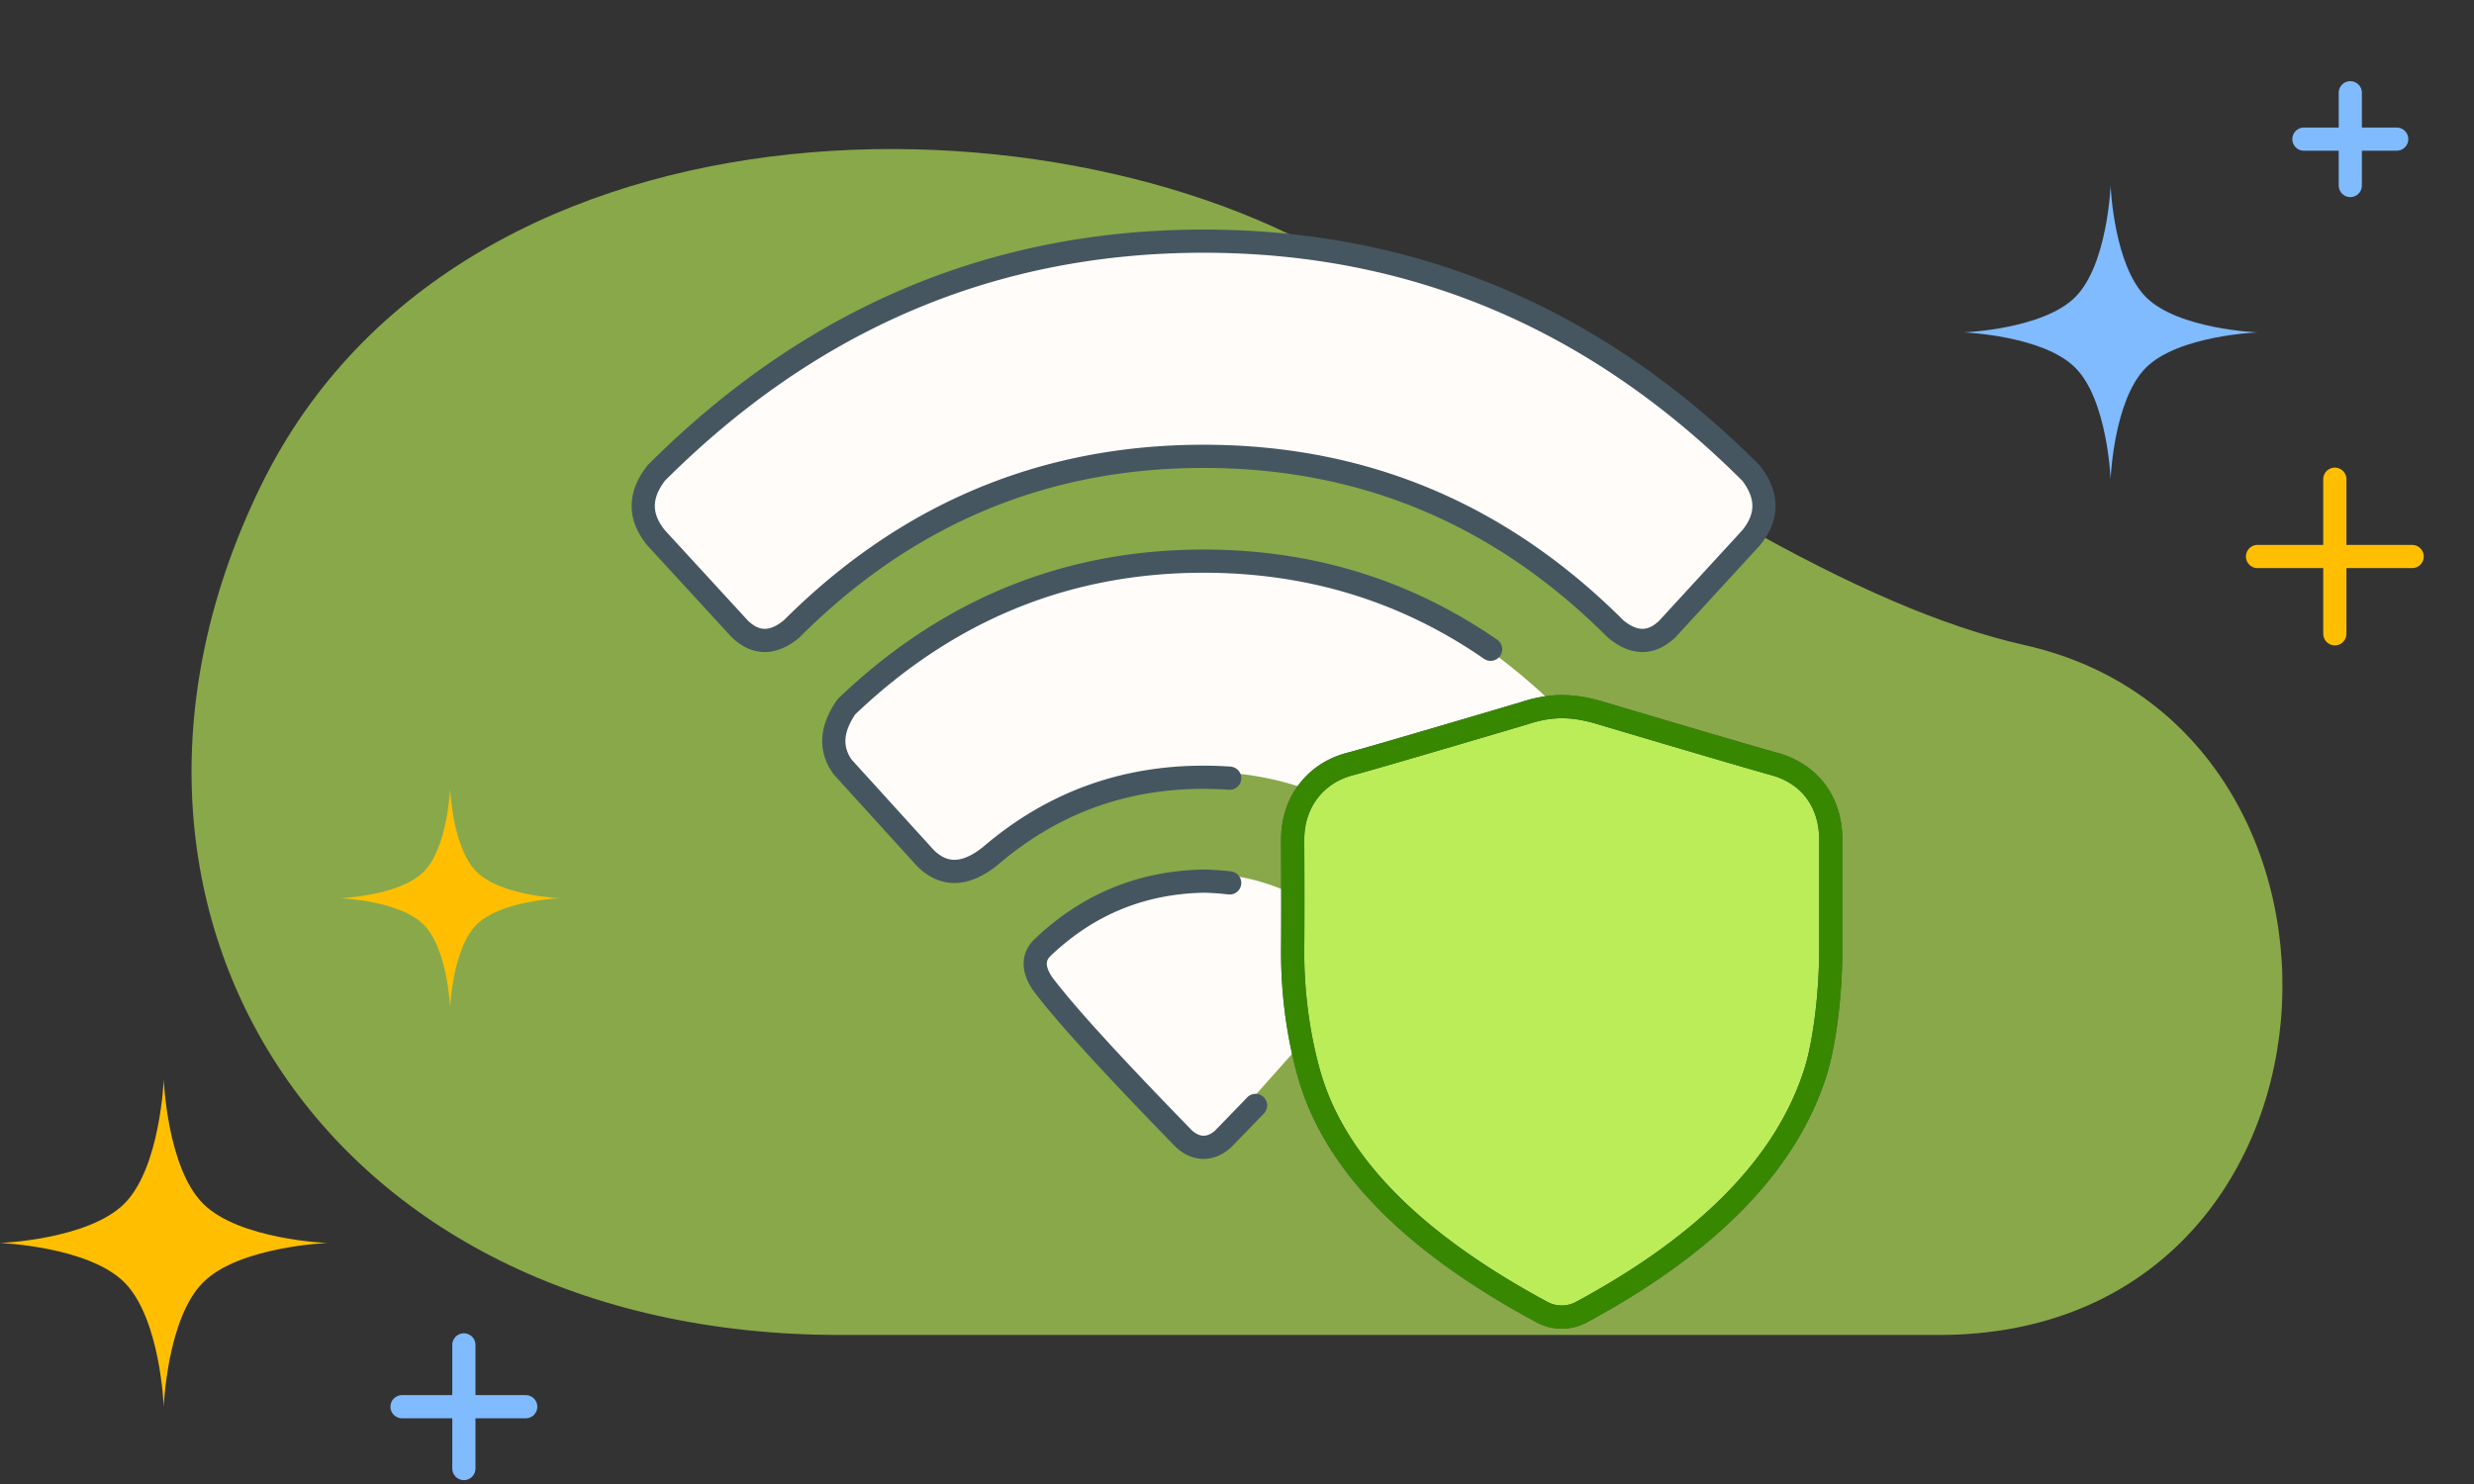
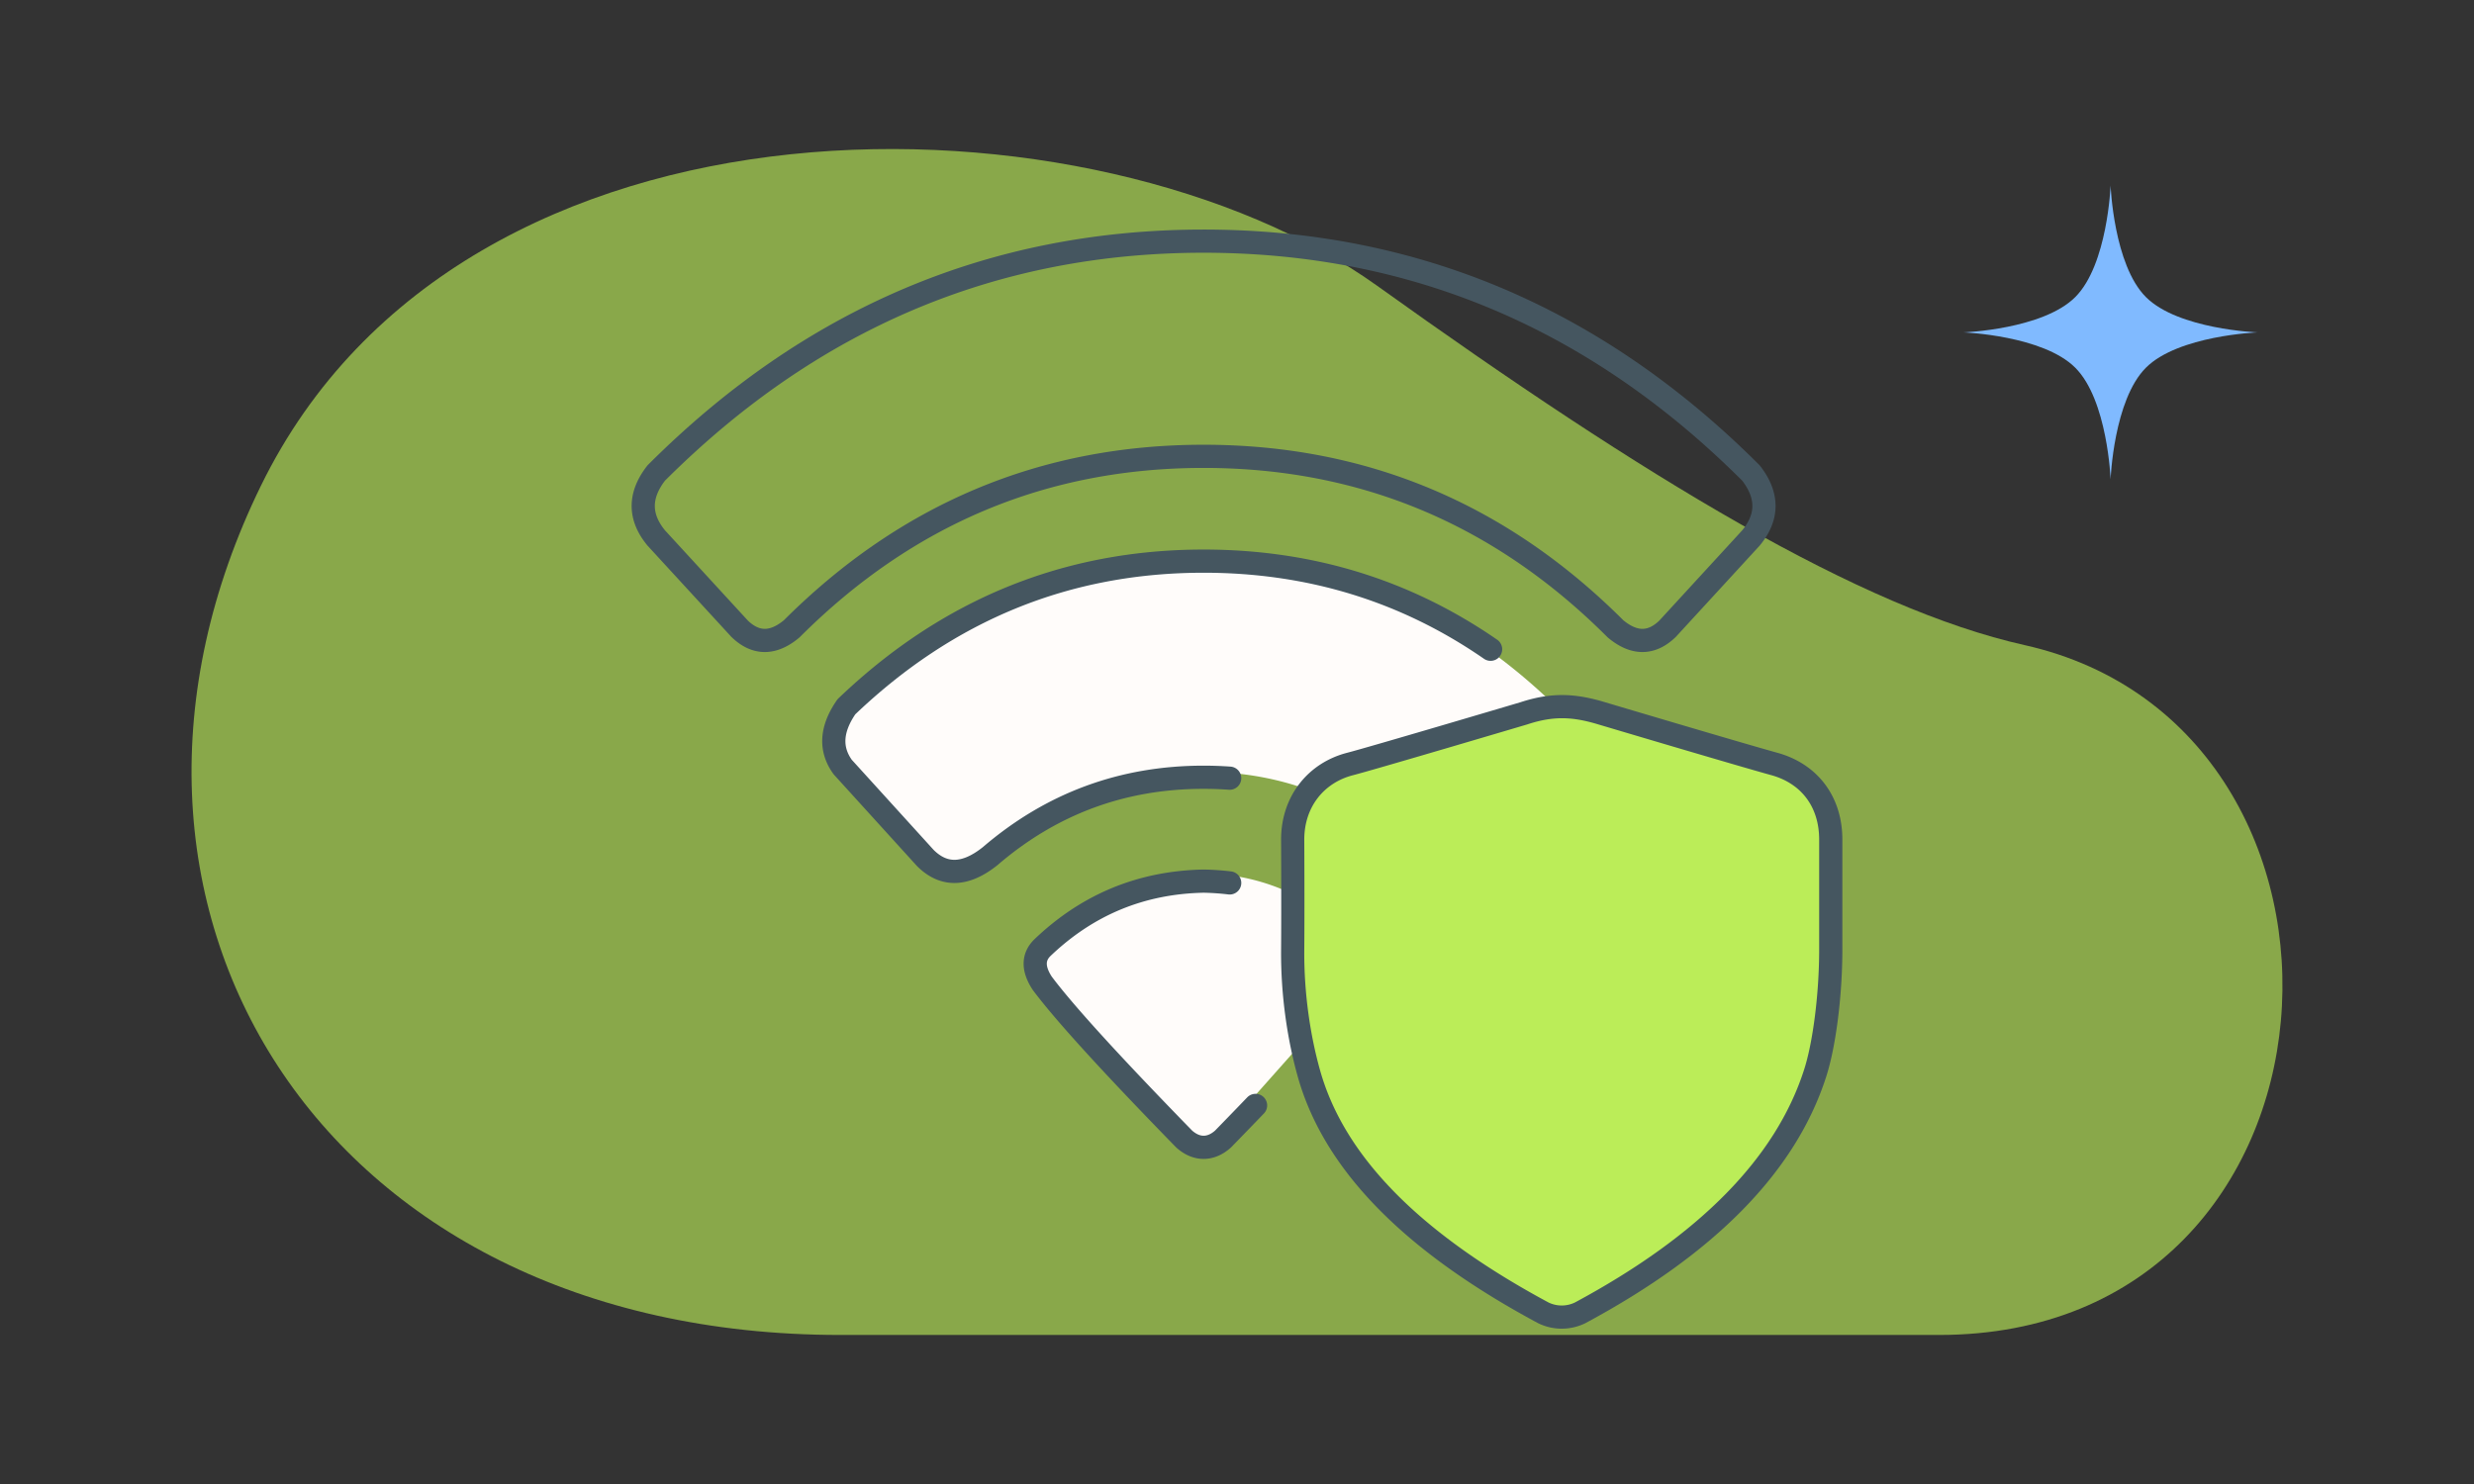
<svg xmlns="http://www.w3.org/2000/svg" width="160" height="96" fill="none">
  <rect width="100%" height="100%" fill="#333333" stroke="none" />
  <path opacity=".63" d="M16.884 31.402c-13.19 26.94 3.632 54.956 37.457 54.957h71.052c27.546 0 29.582-39.244 5.54-44.628-10.609-2.375-24.468-10.772-41.858-23.237-18.11-12.98-59.002-14.032-72.191 12.908z" fill="#BBED58" />
-   <path d="M152 6v6m3-3h-6M30 87v8m4-4h-8" stroke="#80BAFF" stroke-width="1.5" stroke-linecap="round" stroke-linejoin="round" />
-   <path d="M151 31v10m5-5h-10" stroke="#FFBF00" stroke-width="1.5" stroke-linecap="round" stroke-linejoin="round" />
  <path d="M136.498 12s.194 5.127 2.284 7.218c2.091 2.09 7.218 2.284 7.218 2.284s-5.127.194-7.218 2.285c-2.09 2.09-2.284 7.218-2.284 7.218s-.194-5.127-2.285-7.218c-2.09-2.09-7.218-2.285-7.218-2.285s5.128-.194 7.218-2.284c2.091-2.09 2.285-7.218 2.285-7.218z" fill="#80BAFF" />
-   <path d="M29.11 50.995s.146 3.837 1.71 5.401c1.564 1.564 5.4 1.71 5.4 1.71s-3.836.145-5.4 1.709c-1.564 1.564-1.71 5.4-1.71 5.4s-.145-3.836-1.71-5.4c-1.563-1.564-5.4-1.71-5.4-1.71s3.837-.145 5.4-1.709c1.565-1.564 1.71-5.4 1.71-5.4zM10.589 69.822s.216 5.714 2.545 8.043c2.33 2.33 8.043 2.546 8.043 2.546s-5.713.216-8.043 2.546C10.804 85.287 10.59 91 10.59 91s-.216-5.714-2.546-8.043C5.713 80.627 0 80.41 0 80.41s5.713-.216 8.043-2.546c2.33-2.33 2.546-8.043 2.546-8.043z" fill="#FFBF00" />
  <path d="M77.655 36.05c-7.99 0-15.832 2.71-22.968 9.646-.888.863-.9 2.269-.078 3.194l5.56 6.257c.879.988 2.383 1.071 3.403.23 3.497-2.884 7.65-5.456 14.083-5.456s10.585 2.572 14.083 5.456c1.02.841 2.524.758 3.402-.23l5.56-6.257c.823-.925.811-2.331-.077-3.194-7.136-6.935-14.977-9.646-22.968-9.646zm-9.842 24.411c3.192-2.826 6.466-3.96 9.842-3.96 3.376 0 6.65 1.134 9.842 3.96.927.821.934 2.235.111 3.16l-8.16 9.182a2.4 2.4 0 01-3.587 0l-8.16-9.181c-.822-.926-.816-2.34.112-3.16z" fill="#FFFCFA" />
-   <path d="M41.981 31.471C52.723 20.223 65.047 15.6 77.655 15.6c12.607 0 24.932 4.623 35.674 15.871.842.882.842 2.261.032 3.172l-5.501 6.19c-.953 1.073-2.627 1.069-3.637.048-8.266-8.358-17.254-11.53-26.568-11.53s-18.302 3.172-26.569 11.53c-1.01 1.021-2.683 1.025-3.636-.048l-5.501-6.19c-.81-.91-.81-2.29.032-3.172z" fill="#FFFCFA" />
  <path d="M117.378 69.463c.609-1.86 1.022-5.11 1.022-8.022v-7.13c0-2.49-1.419-4.273-3.643-4.887-2.225-.614-11.169-3.277-11.169-3.277-1.827-.556-3.22-.599-5.04 0 0 0-9.778 2.9-11.236 3.277-2.201.569-3.711 2.43-3.711 4.888 0 .034.022 4.193 0 7.129-.023 2.935.413 5.747 1.055 8.022 1.686 5.97 6.935 11.049 15.153 15.464a2.713 2.713 0 002.383 0c8.218-4.415 13.28-9.57 15.186-15.464z" fill="#BBED58" />
  <path d="M96.4 42c-5.497-3.8-11.684-5.7-18.56-5.7-8.84 0-16.54 3.14-23.1 9.42-1 1.44-1.08 2.74-.24 3.9l5.34 5.88c1.2 1.2 2.6 1.16 4.2-.12 3.96-3.4 8.56-5.1 13.8-5.1.57 0 1.132.02 1.687.06m0 6.776A16.966 16.966 0 0077.84 57c-4.04.08-7.52 1.52-10.44 4.32-.6.6-.6 1.36 0 2.28 1.4 1.88 4.46 5.24 9.18 10.08.8.72 1.72.72 2.52 0 .74-.76 1.44-1.483 2.1-2.17M77.84 15.6c-13.6 0-25.4 5-35.4 15-1.12 1.44-1.12 2.84 0 4.2l5.4 5.88c1.04 1 2.16 1 3.36 0 7.44-7.44 16.32-11.16 26.64-11.16s19.2 3.72 26.64 11.16c1.2 1 2.32 1 3.36 0l5.4-5.88c1.12-1.36 1.12-2.76 0-4.2-10-10-21.8-15-35.4-15zm40.56 45.84c0 2.913-.413 6.163-1.022 8.022-1.906 5.894-6.968 11.05-15.186 15.465a2.713 2.713 0 01-2.383 0c-8.218-4.416-13.467-9.494-15.153-15.465-.642-2.275-1.078-5.087-1.055-8.022.022-2.936 0-7.095 0-7.129 0-2.458 1.51-4.32 3.711-4.888 1.458-.376 11.237-3.277 11.237-3.277 1.819-.599 3.212-.556 5.039 0 0 0 8.944 2.663 11.169 3.277 2.224.614 3.643 2.396 3.643 4.888v7.129z" stroke="#455660" stroke-width="1.5" stroke-linecap="round" stroke-linejoin="round" />
-   <path d="M117.378 69.462c.609-1.86 1.022-5.11 1.022-8.023v-7.128c0-2.492-1.419-4.274-3.643-4.888-2.225-.614-11.169-3.277-11.169-3.277-1.827-.556-3.22-.599-5.04 0 0 0-9.778 2.9-11.236 3.277-2.201.569-3.711 2.43-3.711 4.888 0 .034.022 4.193 0 7.129-.023 2.935.413 5.747 1.055 8.022 1.686 5.97 6.935 11.049 15.153 15.464a2.713 2.713 0 002.383 0c8.218-4.415 13.28-9.57 15.186-15.464z" stroke="#388700" stroke-width="1.5" stroke-linecap="round" stroke-linejoin="round" />
</svg>